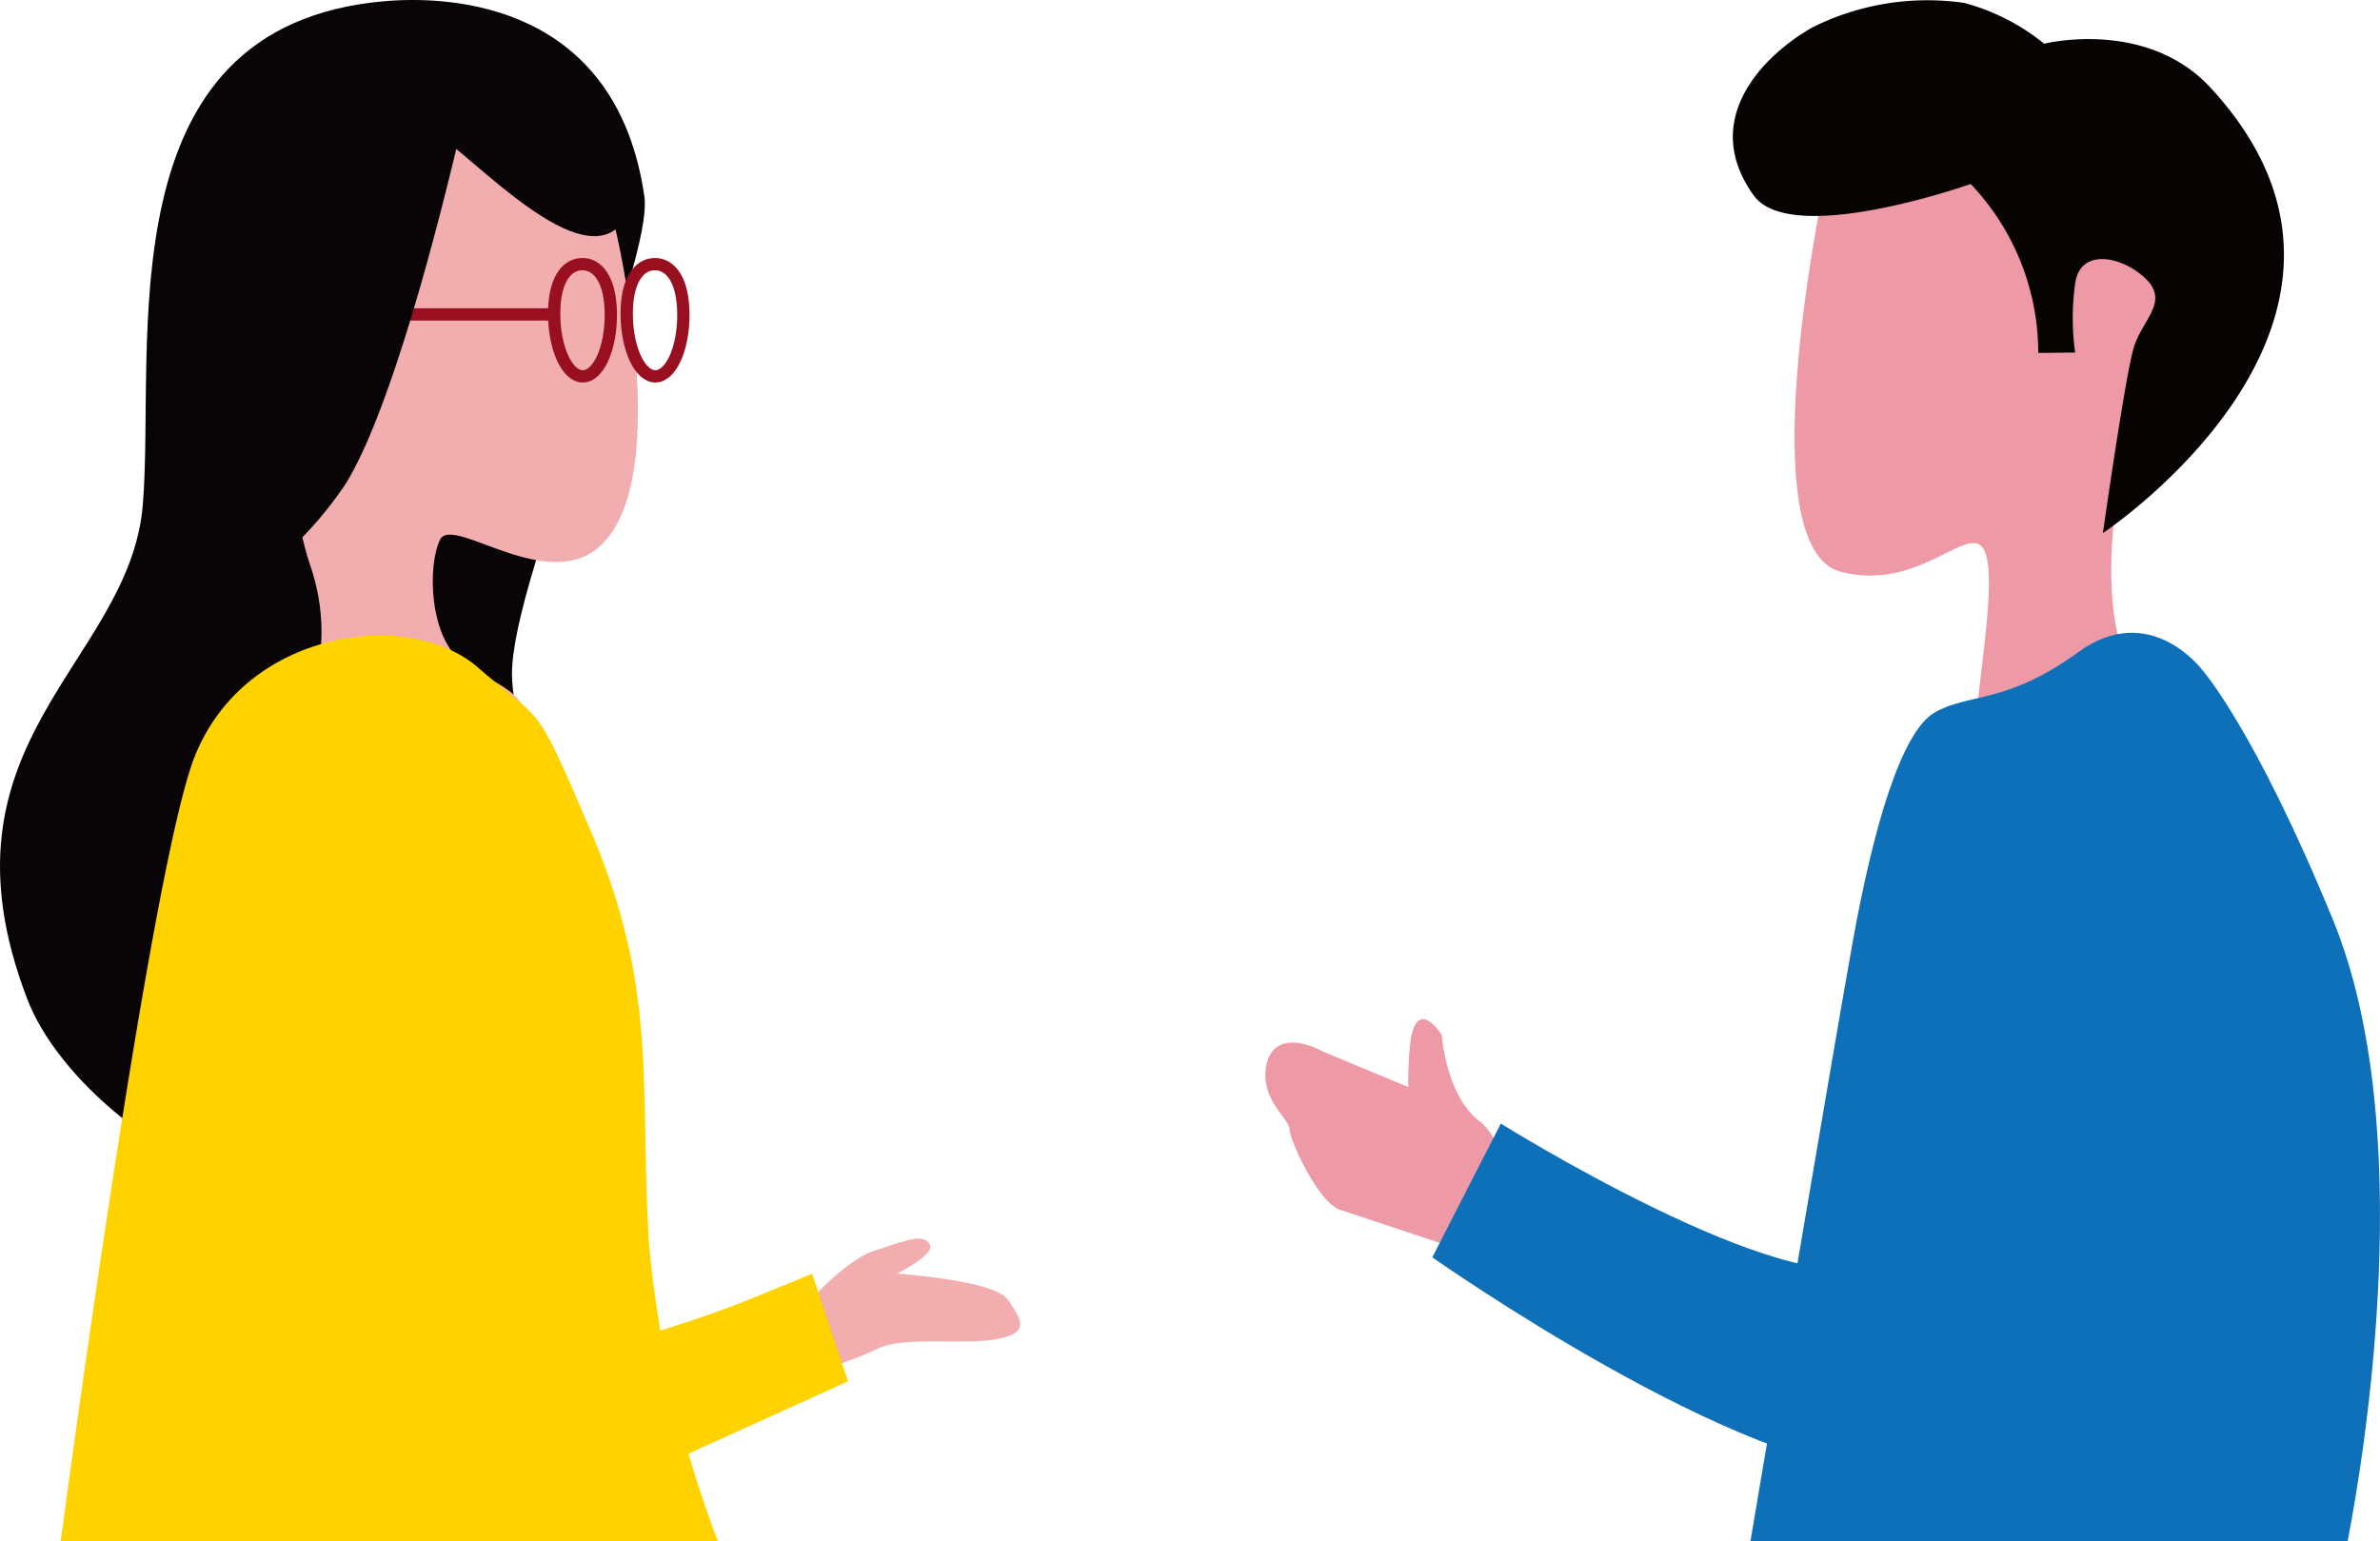
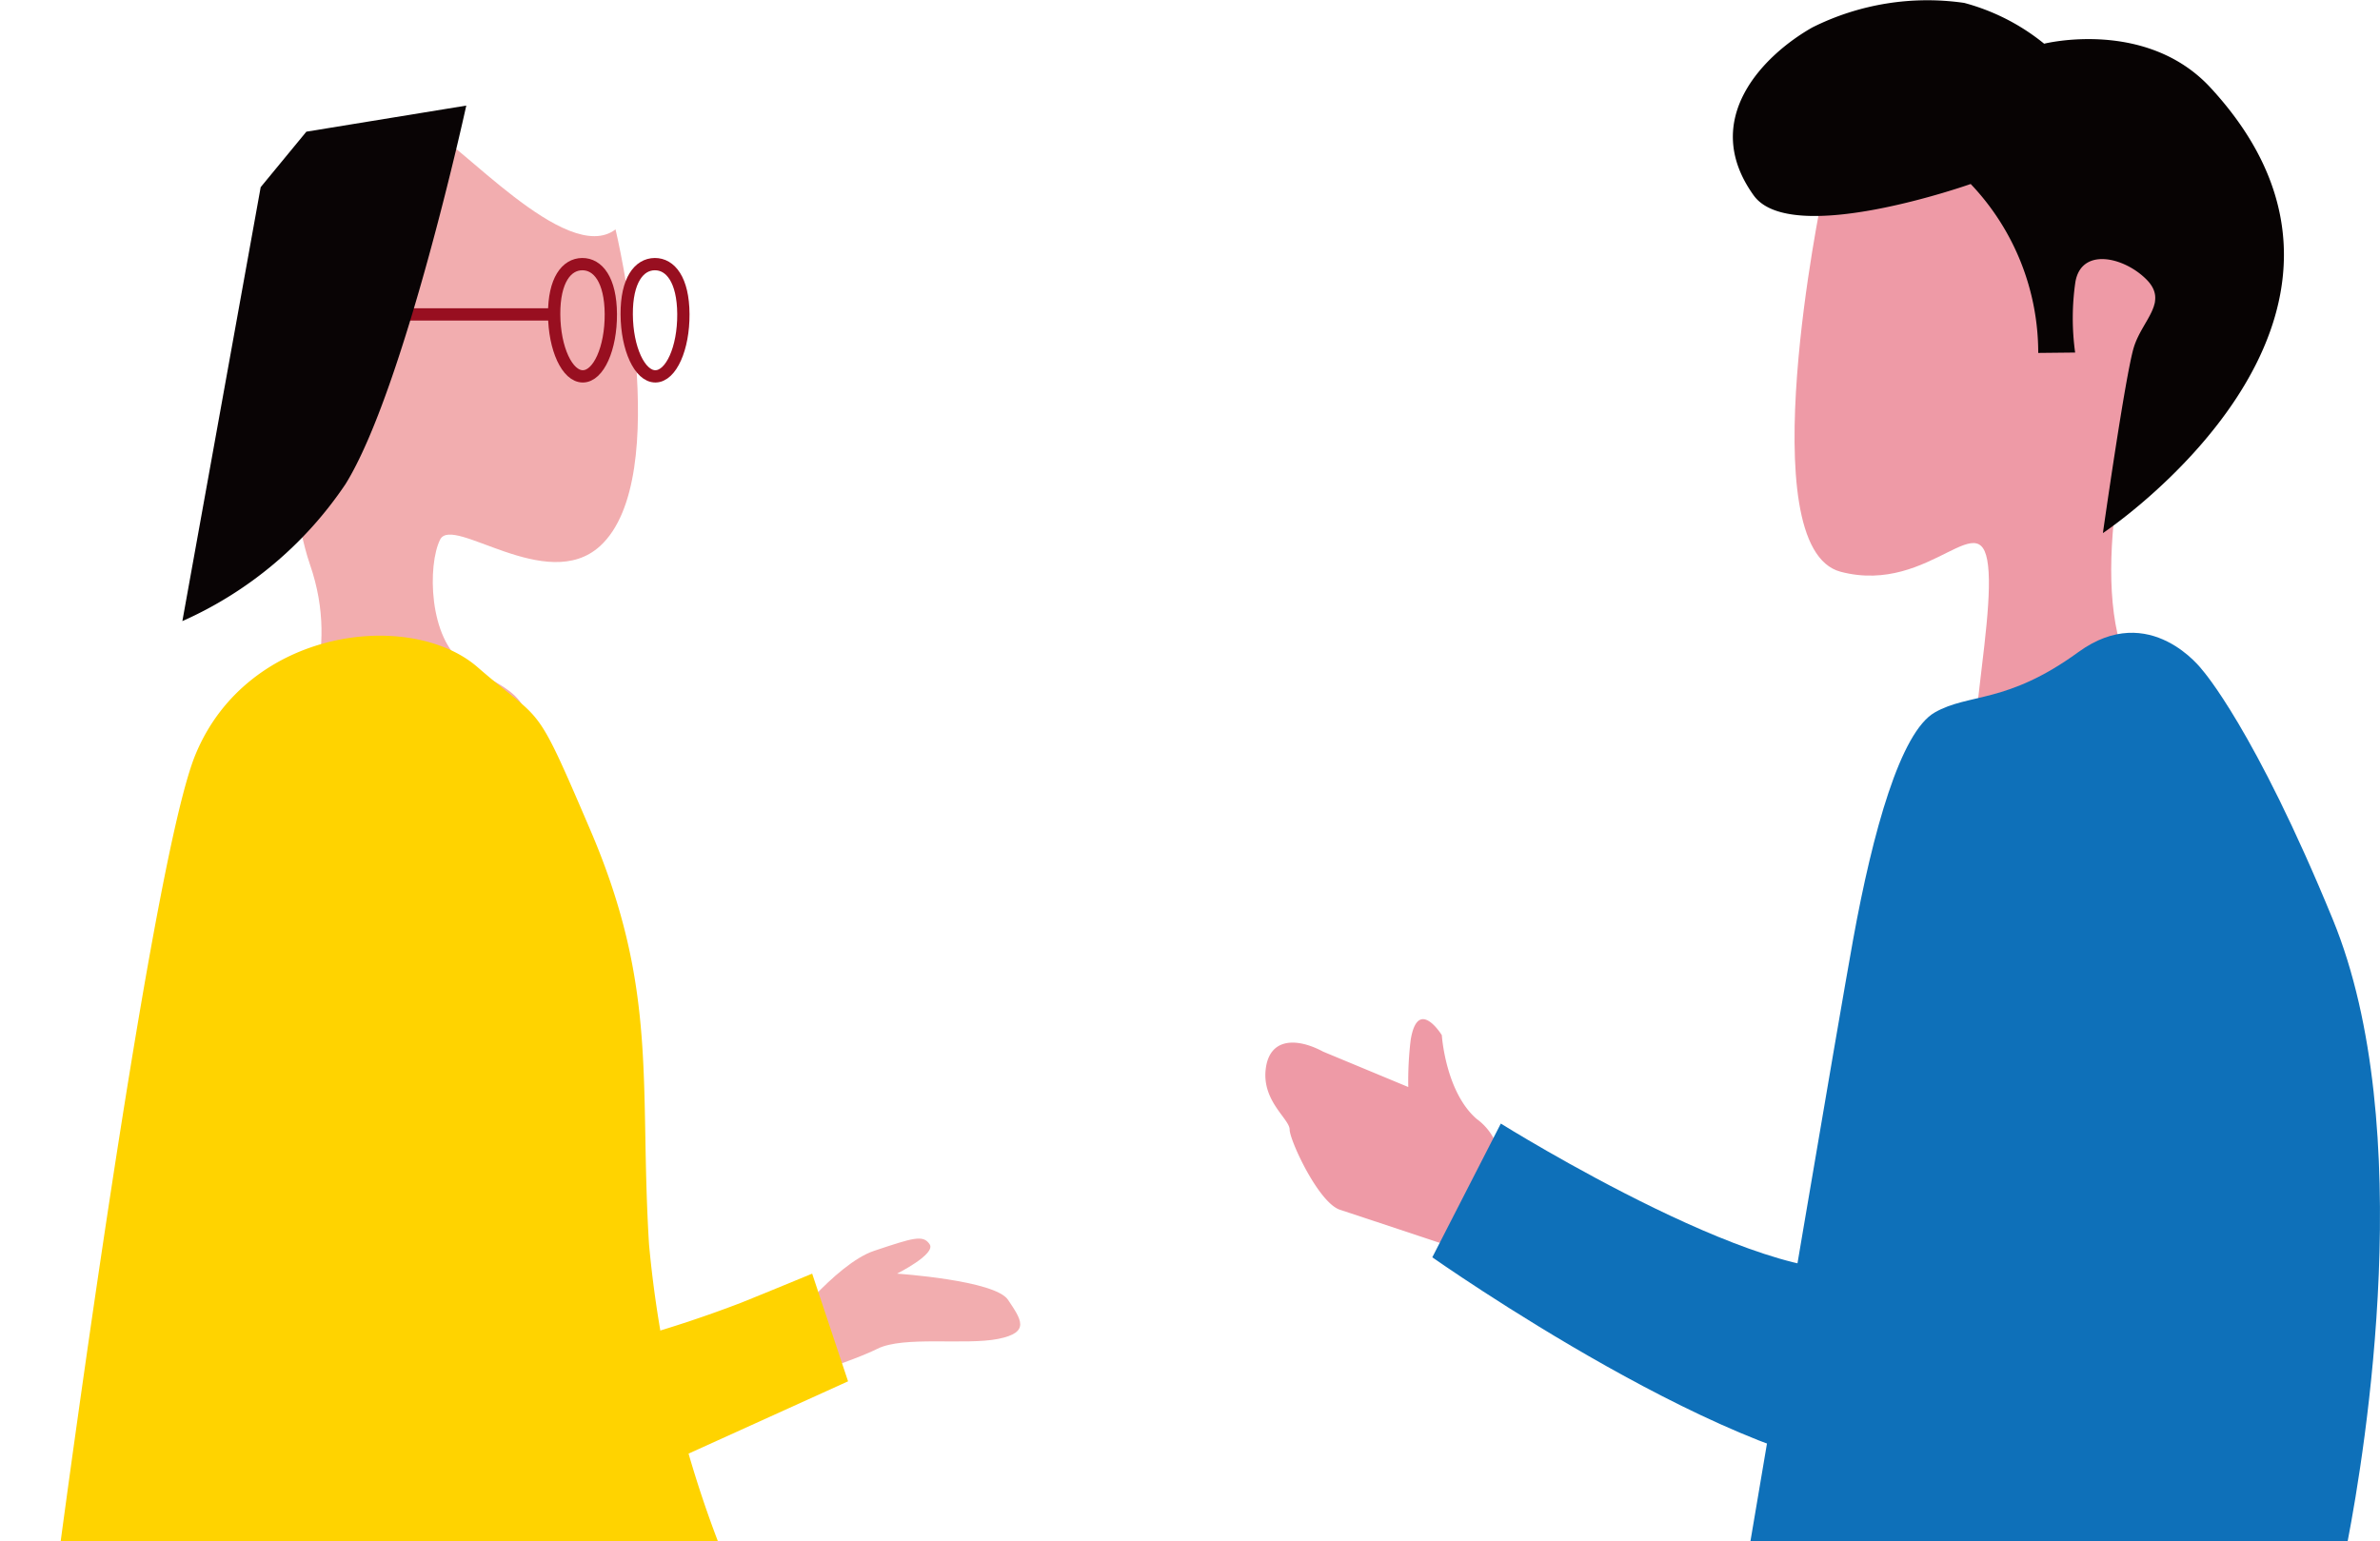
<svg xmlns="http://www.w3.org/2000/svg" width="120.459" height="78.019" viewBox="0 0 120.459 78.019">
  <g id="グループ_1025" data-name="グループ 1025" transform="translate(-158.027 -2080.473)">
    <g id="グループ_906" data-name="グループ 906" transform="translate(158.027 2080.473)">
      <g id="グループ_904" data-name="グループ 904">
        <path id="パス_1591" data-name="パス 1591" d="M-605.066-1222.983s2.643-3.468,4.624-4.129,2.478-.826,2.808-.33-1.652,1.486-1.652,1.486,4.955.331,5.616,1.322,1.156,1.652-.5,1.982-4.789-.165-6.111.5-5.45,1.982-5.45,1.982l-1.157-2.147Z" transform="translate(644.687 1290.431)" fill="#f2adaf" />
        <path id="パス_1592" data-name="パス 1592" d="M-560.474-1234.784a2.937,2.937,0,0,0-1.213-2.506c-1.577-1.373-1.759-4.238-1.759-4.238s-1.213-1.969-1.576.239a17.425,17.425,0,0,0-.122,2.387l-4.306-1.79c-1.335-.716-2.729-.716-2.911.9s1.213,2.507,1.213,3.044,1.456,3.7,2.547,4.059,5.034,1.671,5.034,1.671l2.365-.358Z" transform="translate(636.421 1293.93)" fill="#ee9aa6" />
        <path id="パス_1593" data-name="パス 1593" d="M-535.758-1298.85s-3.7,17.784.935,19.005,7.259-3.827,7.489.02-2.263,13.237.4,14.008c4.421,1.277,14.861-4.359,10.827-5.584-11.767-3.575,1.465-27.386-3.158-29.212s-14.3-3.871-15.231-3.752S-535.758-1298.85-535.758-1298.85Z" transform="translate(627.984 1308.789)" fill="#ee9aa6" />
        <path id="パス_1594" data-name="パス 1594" d="M-525.807-1292.315l1.868-.02a12.693,12.693,0,0,1,.009-3.545c.287-1.8,2.461-1.3,3.6-.154s-.214,2.05-.64,3.44-1.564,9.4-1.564,9.4,16.269-10.818,5.45-22.545c-3.253-3.526-8.424-2.23-8.424-2.23a10.84,10.84,0,0,0-4.046-2.065,13.015,13.015,0,0,0-7.681,1.239c-2.459,1.393-5.741,4.655-2.973,8.506,1.9,2.643,10.983-.578,10.983-.578A12.4,12.4,0,0,1-525.807-1292.315Z" transform="translate(628.968 1310.181)" fill="#070303" />
-         <path id="パス_1595" data-name="パス 1595" d="M-637.124-1310.121c3.477-.3,11.727.165,13.142,9.87.5,3.445-6.673,19.12-6.7,24.155-.021,3.983,4.38,11.04,1.983,18.5-5.126,15.942-23.416,6.061-26.511-2-5.021-13.075,5.19-16.958,5.846-25.048S-651.432-1308.889-637.124-1310.121Z" transform="translate(656.594 1310.181)" fill="#090405" />
        <path id="パス_1596" data-name="パス 1596" d="M-621.634-1296.472s3.016,12.563-.783,16.031c-2.693,2.459-7.457-1.592-8.094-.33s-.6,5.031,1.241,6.3,3.894,1.4,3.11,4.856-10.567,4.933-11.309-.011c-.309-2.062,2-5.2.36-9.909-.67-1.919-1-5.615-2.015-6.231s-2.5-3.971-.83-4.311,3.707,2.125,3.707,2.125,1.814-.832,1.281-4.173,2.716-9.555,3.96-9.294S-624.124-1294.573-621.634-1296.472Z" transform="translate(652.788 1308.084)" fill="#f2adaf" />
        <path id="パス_1597" data-name="パス 1597" d="M-616.844-1290.07c.01,1.736-.624,3.148-1.415,3.153s-1.443-1.4-1.453-3.136.627-2.539,1.419-2.545S-616.854-1291.807-616.844-1290.07Z" transform="translate(647.76 1305.969)" fill="none" stroke="#980f20" stroke-miterlimit="10" stroke-width="0.622" />
        <path id="パス_1598" data-name="パス 1598" d="M-612.015-1290.07c.011,1.736-.624,3.148-1.415,3.153s-1.443-1.4-1.453-3.136.627-2.539,1.419-2.545S-612.025-1291.807-612.015-1290.07Z" transform="translate(646.603 1305.969)" fill="none" stroke="#980f20" stroke-miterlimit="10" stroke-width="0.622" />
        <line id="線_31" data-name="線 31" x1="8.171" transform="translate(19.876 15.916)" fill="none" stroke="#980f20" stroke-miterlimit="10" stroke-width="0.622" />
        <path id="パス_1599" data-name="パス 1599" d="M-630.087-1303.152s-3.138,14.37-6.111,19.159a19.462,19.462,0,0,1-8.259,6.938l3.964-21.968,2.312-2.808Z" transform="translate(653.687 1308.497)" fill="#090405" />
        <path id="パス_1600" data-name="パス 1600" d="M-557.8-1235.387s14.535,9.084,18.829,7.1,8.919,10.405,1.157,10.57-23.454-10.9-23.454-10.9Z" transform="translate(633.761 1292.265)" fill="#0e70b9" />
        <path id="パス_1601" data-name="パス 1601" d="M-621-1220.937a62.107,62.107,0,0,0,10.405-2.973c1.106-.442,3.633-1.487,3.633-1.487l1.817,5.451-12.387,5.615Z" transform="translate(648.068 1289.872)" fill="#ffd300" />
      </g>
      <g id="グループ_905" data-name="グループ 905" transform="translate(3.075 32.033)">
        <path id="パス_1602" data-name="パス 1602" d="M-622.776-1237.055c-.5-8.094.495-12.883-2.973-20.977-2.887-6.738-2.313-5.285-5.7-8.234s-11.646-2.006-14.289,4.436c-2,4.879-5.754,31.942-6.815,39.8h33.26A56.782,56.782,0,0,1-622.776-1237.055Z" transform="translate(652.55 1268.011)" fill="#ffd300" />
        <path id="パス_1603" data-name="パス 1603" d="M-510.612-1253.536c-3.964-9.663-6.607-12.635-6.607-12.635s-2.643-3.552-6.276-.909-5.533,2.064-7.268,3.055-3.138,6.029-4.129,11.479c-.77,4.24-4.237,24.769-5.2,30.473h30.227C-508.983-1226.655-506.3-1243.023-510.612-1253.536Z" transform="translate(625.612 1268.058)" fill="#0e70b9" />
      </g>
    </g>
  </g>
</svg>